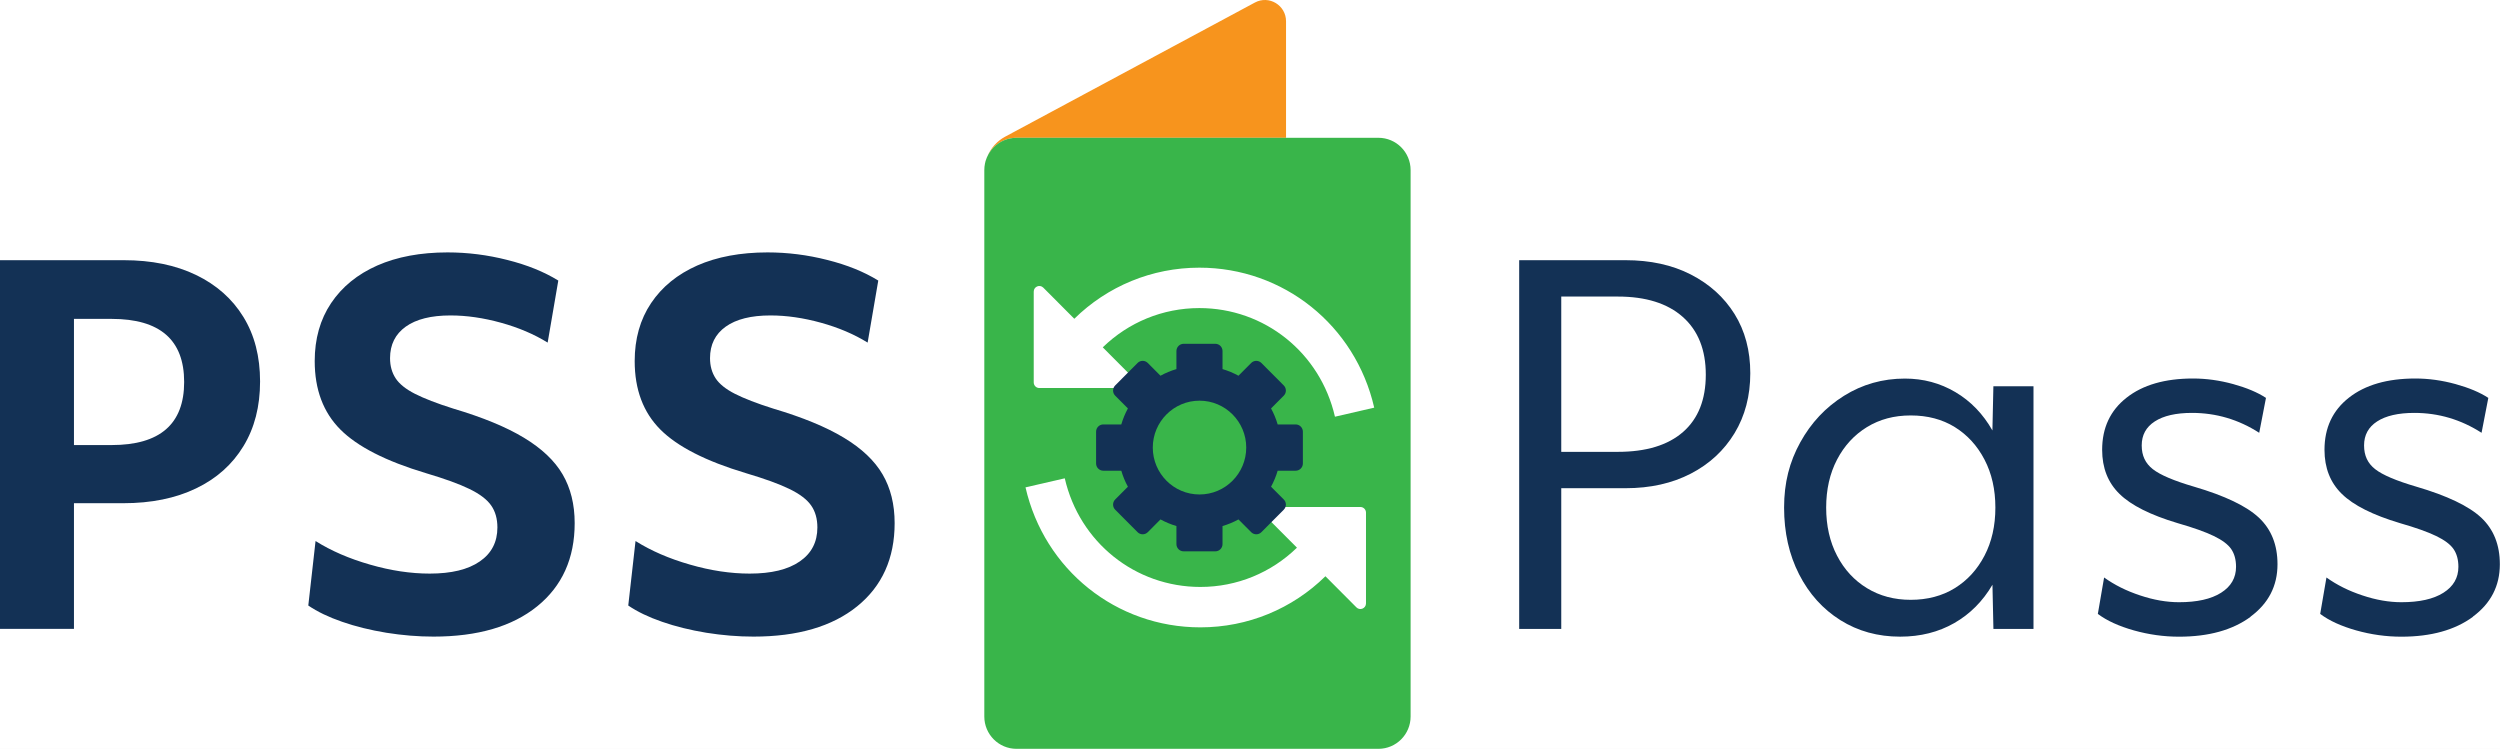
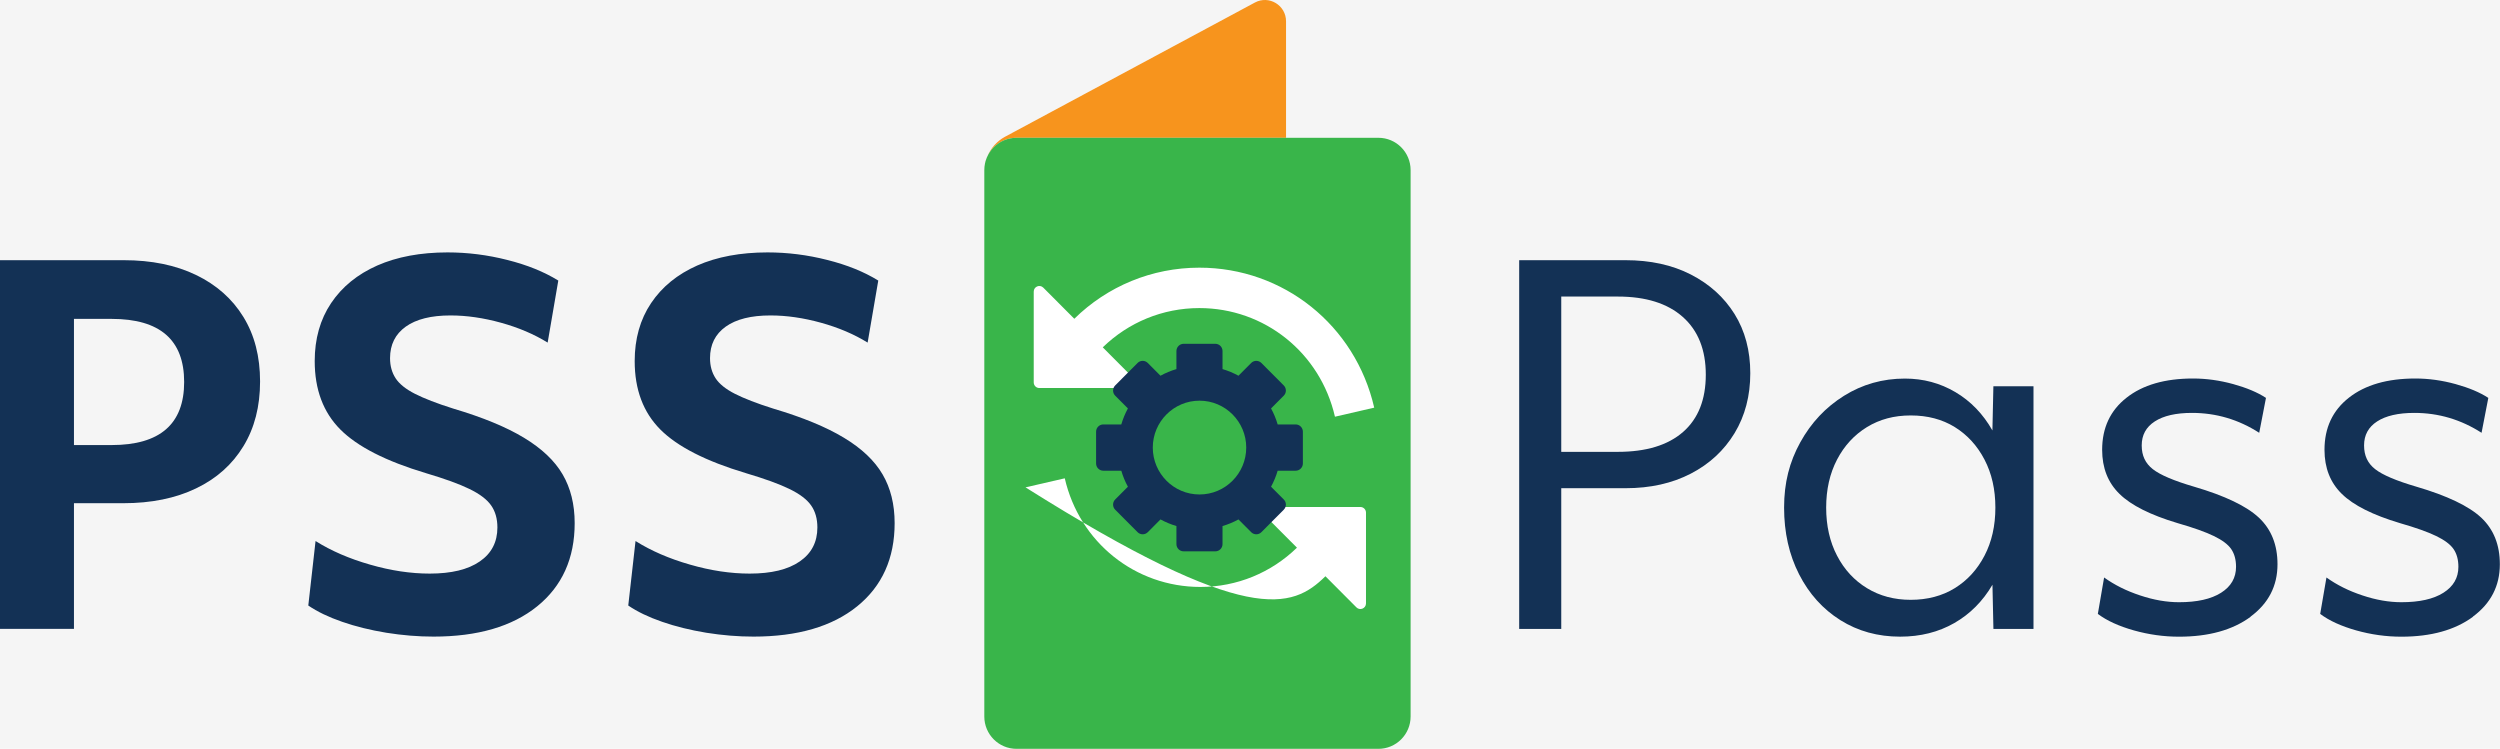
<svg xmlns="http://www.w3.org/2000/svg" width="207" height="62" viewBox="0 0 207 62" fill="none">
  <rect width="207" height="62" fill="#F5F5F5" />
  <g id="About" clip-path="url(#clip0_0_1)">
-     <rect width="1920" height="4791" transform="translate(-315 -31)" fill="white" />
    <g id="header-light">
      <g id="Layer_1" clip-path="url(#clip1_0_1)">
        <g id="Group">
          <path id="Vector" d="M81.549 13.851C81.571 13.615 81.606 13.382 81.686 13.168C81.613 13.389 81.575 13.618 81.549 13.851Z" fill="#F7941D" />
          <path id="Vector_2" d="M84.167 11.409H106.484V1.762C106.484 0.434 105.071 -0.418 103.904 0.211L83.216 11.323C82.554 11.677 82.049 12.258 81.762 12.929C82.195 12.038 83.114 11.409 84.167 11.409Z" fill="#F7941D" />
        </g>
        <g id="Group_2">
          <path id="Vector_3" d="M0 21.544H10.247C12.541 21.544 14.535 21.949 16.231 22.767C17.923 23.584 19.231 24.74 20.154 26.244C21.076 27.741 21.534 29.523 21.534 31.586C21.534 33.649 21.076 35.437 20.154 36.947C19.234 38.461 17.927 39.629 16.231 40.44C14.535 41.258 12.528 41.666 10.206 41.666H6.124V52.069H0V21.541V21.544ZM9.245 36.851C13.247 36.851 15.248 35.108 15.248 31.628C15.248 28.147 13.247 26.404 9.245 26.404H6.124V36.851H9.245Z" fill="#133155" />
          <path id="Vector_4" d="M26.137 44.802C27.416 45.607 28.918 46.258 30.639 46.75C32.36 47.248 34.008 47.494 35.583 47.494C37.37 47.494 38.751 47.162 39.725 46.488C40.698 45.821 41.185 44.882 41.185 43.675C41.185 42.953 41.013 42.343 40.666 41.849C40.32 41.353 39.718 40.897 38.866 40.485C38.01 40.067 36.811 39.636 35.264 39.176C31.956 38.186 29.592 36.979 28.18 35.561C26.767 34.144 26.058 32.253 26.058 29.9C26.058 28.051 26.51 26.451 27.416 25.098C28.323 23.747 29.599 22.709 31.237 21.984C32.879 21.263 34.819 20.899 37.062 20.899C38.716 20.899 40.364 21.106 42.006 21.524C43.647 21.936 45.053 22.505 46.227 23.23L45.346 28.367C44.226 27.674 42.938 27.125 41.484 26.723C40.027 26.32 38.637 26.119 37.301 26.119C35.7 26.119 34.466 26.426 33.597 27.045C32.732 27.665 32.296 28.533 32.296 29.657C32.296 30.299 32.452 30.855 32.758 31.324C33.063 31.79 33.597 32.221 34.358 32.608C35.118 32.994 36.178 33.406 37.539 33.834C39.967 34.556 41.917 35.357 43.383 36.245C44.85 37.132 45.919 38.138 46.584 39.278C47.248 40.415 47.583 41.759 47.583 43.314C47.583 46.229 46.549 48.528 44.481 50.202C42.413 51.875 39.55 52.711 35.894 52.711C34.616 52.711 33.314 52.603 31.991 52.392C30.671 52.175 29.449 51.875 28.329 51.485C27.209 51.099 26.274 50.649 25.527 50.138L26.128 44.796L26.137 44.802Z" fill="#133155" />
          <path id="Vector_5" d="M52.631 44.802C53.91 45.607 55.412 46.258 57.133 46.75C58.854 47.248 60.502 47.494 62.077 47.494C63.864 47.494 65.245 47.162 66.219 46.488C67.192 45.821 67.679 44.882 67.679 43.675C67.679 42.953 67.507 42.343 67.16 41.849C66.814 41.353 66.212 40.897 65.36 40.485C64.504 40.067 63.304 39.636 61.758 39.176C58.45 38.186 56.086 36.979 54.674 35.561C53.261 34.144 52.552 32.253 52.552 29.9C52.552 28.051 53.004 26.451 53.91 25.098C54.817 23.747 56.093 22.709 57.731 21.984C59.373 21.263 61.313 20.899 63.556 20.899C65.21 20.899 66.858 21.106 68.5 21.524C70.141 21.936 71.547 22.505 72.721 23.23L71.84 28.367C70.72 27.674 69.432 27.125 67.978 26.723C66.521 26.32 65.131 26.119 63.794 26.119C62.194 26.119 60.96 26.426 60.091 27.045C59.223 27.665 58.79 28.533 58.79 29.657C58.79 30.299 58.946 30.855 59.252 31.324C59.557 31.79 60.091 32.221 60.852 32.608C61.612 32.994 62.672 33.406 64.033 33.834C66.46 34.556 68.41 35.357 69.877 36.245C71.344 37.129 72.413 38.138 73.077 39.278C73.742 40.415 74.076 41.759 74.076 43.314C74.076 46.229 73.043 48.528 70.975 50.202C68.907 51.875 66.044 52.711 62.388 52.711C61.109 52.711 59.808 52.603 58.485 52.392C57.165 52.175 55.943 51.875 54.823 51.485C53.703 51.099 52.768 50.649 52.02 50.138L52.622 44.796L52.631 44.802Z" fill="#133155" />
          <path id="Vector_6" d="M125.788 21.544H134.594C136.649 21.544 138.45 21.936 139.999 22.728C141.545 23.52 142.754 24.612 143.622 26.004C144.488 27.397 144.924 29.032 144.924 30.903C144.924 32.774 144.488 34.434 143.622 35.865C142.754 37.295 141.548 38.416 139.999 39.217C138.45 40.019 136.649 40.424 134.594 40.424H129.272V52.073H125.788V21.544ZM133.954 37.413C136.302 37.413 138.103 36.864 139.359 35.766C140.613 34.667 141.24 33.084 141.24 31.024C141.24 28.964 140.603 27.368 139.337 26.244C138.071 25.12 136.277 24.555 133.954 24.555H129.272V37.413H133.954Z" fill="#133155" />
          <path id="Vector_7" d="M168.376 52.073H165.055L164.975 48.417C164.174 49.783 163.121 50.843 161.813 51.591C160.506 52.338 159.01 52.715 157.331 52.715C155.489 52.715 153.841 52.261 152.387 51.351C150.933 50.438 149.791 49.173 148.964 47.551C148.137 45.929 147.723 44.093 147.723 42.027C147.723 39.961 148.169 38.247 149.062 36.628C149.956 35.006 151.162 33.722 152.686 32.77C154.207 31.822 155.886 31.346 157.728 31.346C159.249 31.346 160.642 31.72 161.912 32.47C163.181 33.221 164.199 34.278 164.972 35.641L165.052 31.985H168.373V52.069L168.376 52.073ZM152.107 46.009C152.705 47.162 153.532 48.059 154.588 48.701C155.645 49.346 156.85 49.665 158.212 49.665C159.573 49.665 160.814 49.346 161.854 48.701C162.895 48.059 163.715 47.165 164.317 46.009C164.918 44.859 165.217 43.534 165.217 42.031C165.217 40.526 164.918 39.205 164.317 38.055C163.719 36.906 162.898 36.008 161.854 35.36C160.814 34.718 159.599 34.399 158.212 34.399C156.825 34.399 155.645 34.718 154.588 35.36C153.535 36.008 152.708 36.902 152.107 38.055C151.506 39.205 151.207 40.533 151.207 42.031C151.207 43.528 151.506 44.859 152.107 46.009Z" fill="#133155" />
          <path id="Vector_8" d="M186.347 51.073C184.852 52.169 182.879 52.718 180.423 52.718C179.167 52.718 177.923 52.545 176.682 52.197C175.442 51.846 174.446 51.393 173.701 50.831L174.22 47.816C175.073 48.429 176.068 48.928 177.201 49.301C178.333 49.681 179.409 49.863 180.423 49.863C181.916 49.863 183.077 49.605 183.904 49.081C184.731 48.56 185.144 47.842 185.144 46.932C185.144 46.344 185.011 45.853 184.744 45.463C184.476 45.074 183.996 44.716 183.303 44.381C182.609 44.045 181.607 43.688 180.303 43.314C178.063 42.644 176.46 41.842 175.499 40.9C174.538 39.965 174.058 38.745 174.058 37.244C174.058 35.424 174.732 33.984 176.078 32.93C177.424 31.87 179.259 31.34 181.581 31.34C182.676 31.34 183.783 31.493 184.903 31.8C186.023 32.11 186.929 32.49 187.623 32.946L187.063 35.836C185.354 34.737 183.5 34.188 181.499 34.188C180.166 34.188 179.138 34.425 178.416 34.894C177.694 35.36 177.334 36.024 177.334 36.88C177.334 37.736 177.64 38.365 178.254 38.847C178.868 39.329 180 39.808 181.655 40.294C184.216 41.044 186.01 41.903 187.037 42.864C188.065 43.831 188.577 45.112 188.577 46.721C188.577 48.516 187.83 49.965 186.337 51.064L186.347 51.073Z" fill="#133155" />
          <path id="Vector_9" d="M204.757 51.073C203.262 52.169 201.29 52.718 198.834 52.718C197.577 52.718 196.333 52.545 195.092 52.197C193.852 51.846 192.856 51.393 192.112 50.831L192.63 47.816C193.483 48.429 194.478 48.928 195.611 49.301C196.744 49.681 197.819 49.863 198.834 49.863C200.326 49.863 201.487 49.605 202.314 49.081C203.141 48.56 203.555 47.842 203.555 46.932C203.555 46.344 203.421 45.853 203.154 45.463C202.887 45.074 202.406 44.716 201.713 44.381C201.019 44.045 200.017 43.688 198.713 43.314C196.473 42.644 194.87 41.842 193.909 40.9C192.948 39.965 192.468 38.745 192.468 37.244C192.468 35.424 193.142 33.984 194.488 32.93C195.834 31.87 197.669 31.34 199.992 31.34C201.086 31.34 202.193 31.493 203.313 31.8C204.433 32.11 205.339 32.49 206.033 32.946L205.473 35.836C203.765 34.737 201.91 34.188 199.909 34.188C198.576 34.188 197.548 34.425 196.826 34.894C196.104 35.36 195.745 36.024 195.745 36.88C195.745 37.736 196.05 38.365 196.664 38.847C197.278 39.329 198.411 39.808 200.065 40.294C202.626 41.044 204.42 41.903 205.448 42.864C206.475 43.831 206.987 45.112 206.987 46.721C206.987 48.516 206.24 49.965 204.748 51.064L204.757 51.073Z" fill="#133155" />
        </g>
        <path id="Vector_10" d="M114.132 11.409H84.167C82.695 11.409 81.501 12.607 81.501 14.085V59.328C81.501 60.805 82.695 62.003 84.167 62.003H114.132C115.604 62.003 116.798 60.805 116.798 59.328V14.085C116.798 12.607 115.604 11.409 114.132 11.409Z" fill="#39B54A" />
        <path id="Vector_11" d="M99.307 22.163C95.372 22.163 91.691 23.702 88.952 26.394L86.385 23.817C86.092 23.523 85.593 23.731 85.593 24.146V31.663C85.593 31.921 85.799 32.129 86.057 32.129H93.546C93.959 32.129 94.166 31.627 93.873 31.334L91.309 28.76C93.431 26.694 96.269 25.509 99.304 25.509C104.703 25.509 109.319 29.207 110.534 34.504L113.785 33.754C112.223 26.93 106.268 22.163 99.307 22.163Z" fill="white" />
-         <path id="Vector_12" d="M112.64 41.979H105.151C104.737 41.979 104.531 42.481 104.823 42.775L107.387 45.348C105.265 47.414 102.428 48.599 99.393 48.599C93.994 48.599 89.378 44.901 88.163 39.604L84.912 40.354C86.474 47.178 92.429 51.945 99.39 51.945C103.325 51.945 107.006 50.406 109.745 47.714L112.312 50.291C112.605 50.585 113.104 50.377 113.104 49.962V42.446C113.104 42.187 112.897 41.979 112.64 41.979Z" fill="white" />
+         <path id="Vector_12" d="M112.64 41.979H105.151C104.737 41.979 104.531 42.481 104.823 42.775L107.387 45.348C105.265 47.414 102.428 48.599 99.393 48.599C93.994 48.599 89.378 44.901 88.163 39.604L84.912 40.354C103.325 51.945 107.006 50.406 109.745 47.714L112.312 50.291C112.605 50.585 113.104 50.377 113.104 49.962V42.446C113.104 42.187 112.897 41.979 112.64 41.979Z" fill="white" />
        <path id="Vector_13" d="M107.279 35.143H105.791C105.654 34.677 105.472 34.236 105.243 33.818L106.296 32.761C106.529 32.528 106.529 32.148 106.296 31.915L104.442 30.053C104.21 29.82 103.831 29.82 103.599 30.053L102.546 31.11C102.129 30.884 101.69 30.698 101.225 30.561V29.067C101.225 28.735 100.958 28.466 100.627 28.466H98.006C97.675 28.466 97.408 28.735 97.408 29.067V30.561C96.944 30.698 96.504 30.88 96.088 31.11L95.035 30.053C94.802 29.82 94.424 29.82 94.192 30.053L92.337 31.915C92.105 32.148 92.105 32.528 92.337 32.761L93.39 33.818C93.164 34.236 92.98 34.677 92.843 35.143H91.354C91.023 35.143 90.756 35.411 90.756 35.743V38.374C90.756 38.706 91.023 38.975 91.354 38.975H92.843C92.98 39.441 93.161 39.882 93.39 40.3L92.337 41.357C92.105 41.59 92.105 41.97 92.337 42.203L94.192 44.065C94.424 44.298 94.802 44.298 95.035 44.065L96.088 43.008C96.504 43.234 96.944 43.419 97.408 43.557V45.051C97.408 45.383 97.675 45.651 98.006 45.651H100.627C100.958 45.651 101.225 45.383 101.225 45.051V43.557C101.69 43.419 102.129 43.237 102.546 43.008L103.599 44.065C103.831 44.298 104.21 44.298 104.442 44.065L106.296 42.203C106.529 41.97 106.529 41.59 106.296 41.357L105.243 40.3C105.469 39.882 105.654 39.441 105.791 38.975H107.279C107.61 38.975 107.878 38.706 107.878 38.374V35.743C107.878 35.411 107.61 35.143 107.279 35.143ZM99.32 40.942C97.182 40.942 95.451 39.201 95.451 37.059C95.451 34.916 97.185 33.176 99.32 33.176C101.455 33.176 103.188 34.916 103.188 37.059C103.188 39.201 101.455 40.942 99.32 40.942Z" fill="#133155" />
      </g>
    </g>
  </g>
  <defs>
    <clipPath id="clip0_0_1">
      <rect width="1920" height="4791" fill="white" transform="translate(-315 -31)" />
    </clipPath>
    <clipPath id="clip1_0_1">
      <rect width="207" height="62" fill="white" />
    </clipPath>
  </defs>
</svg>